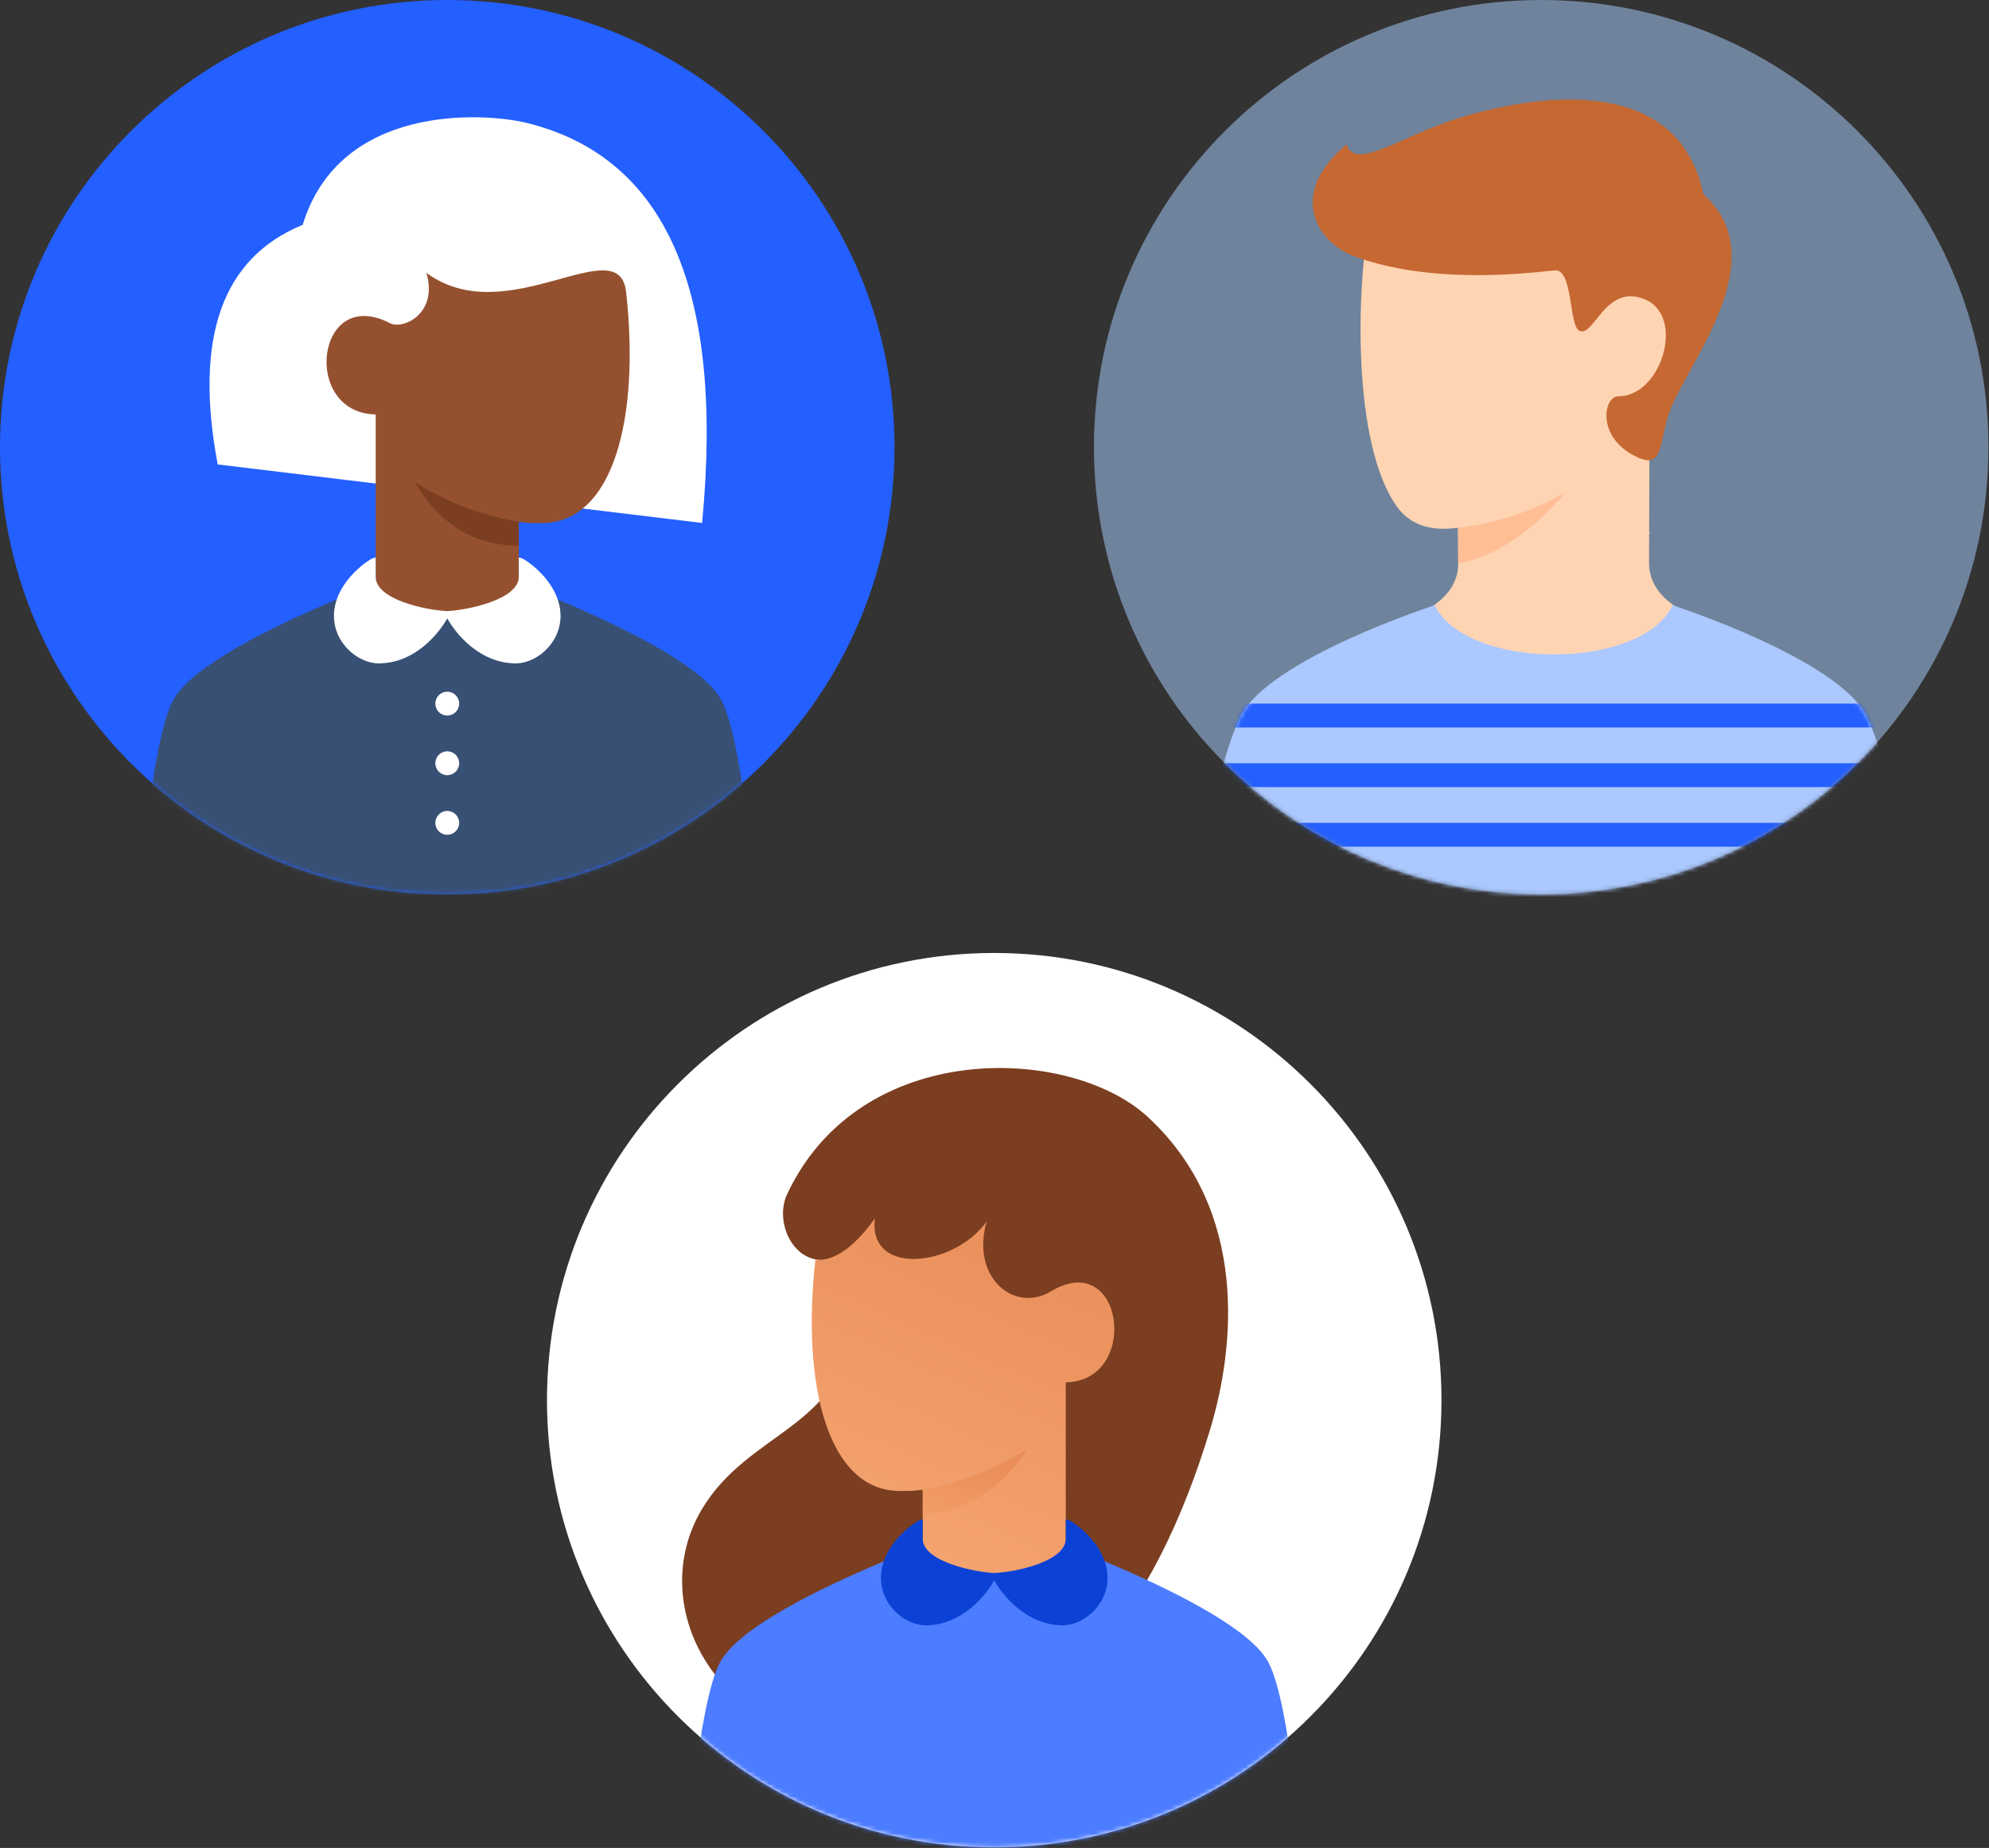
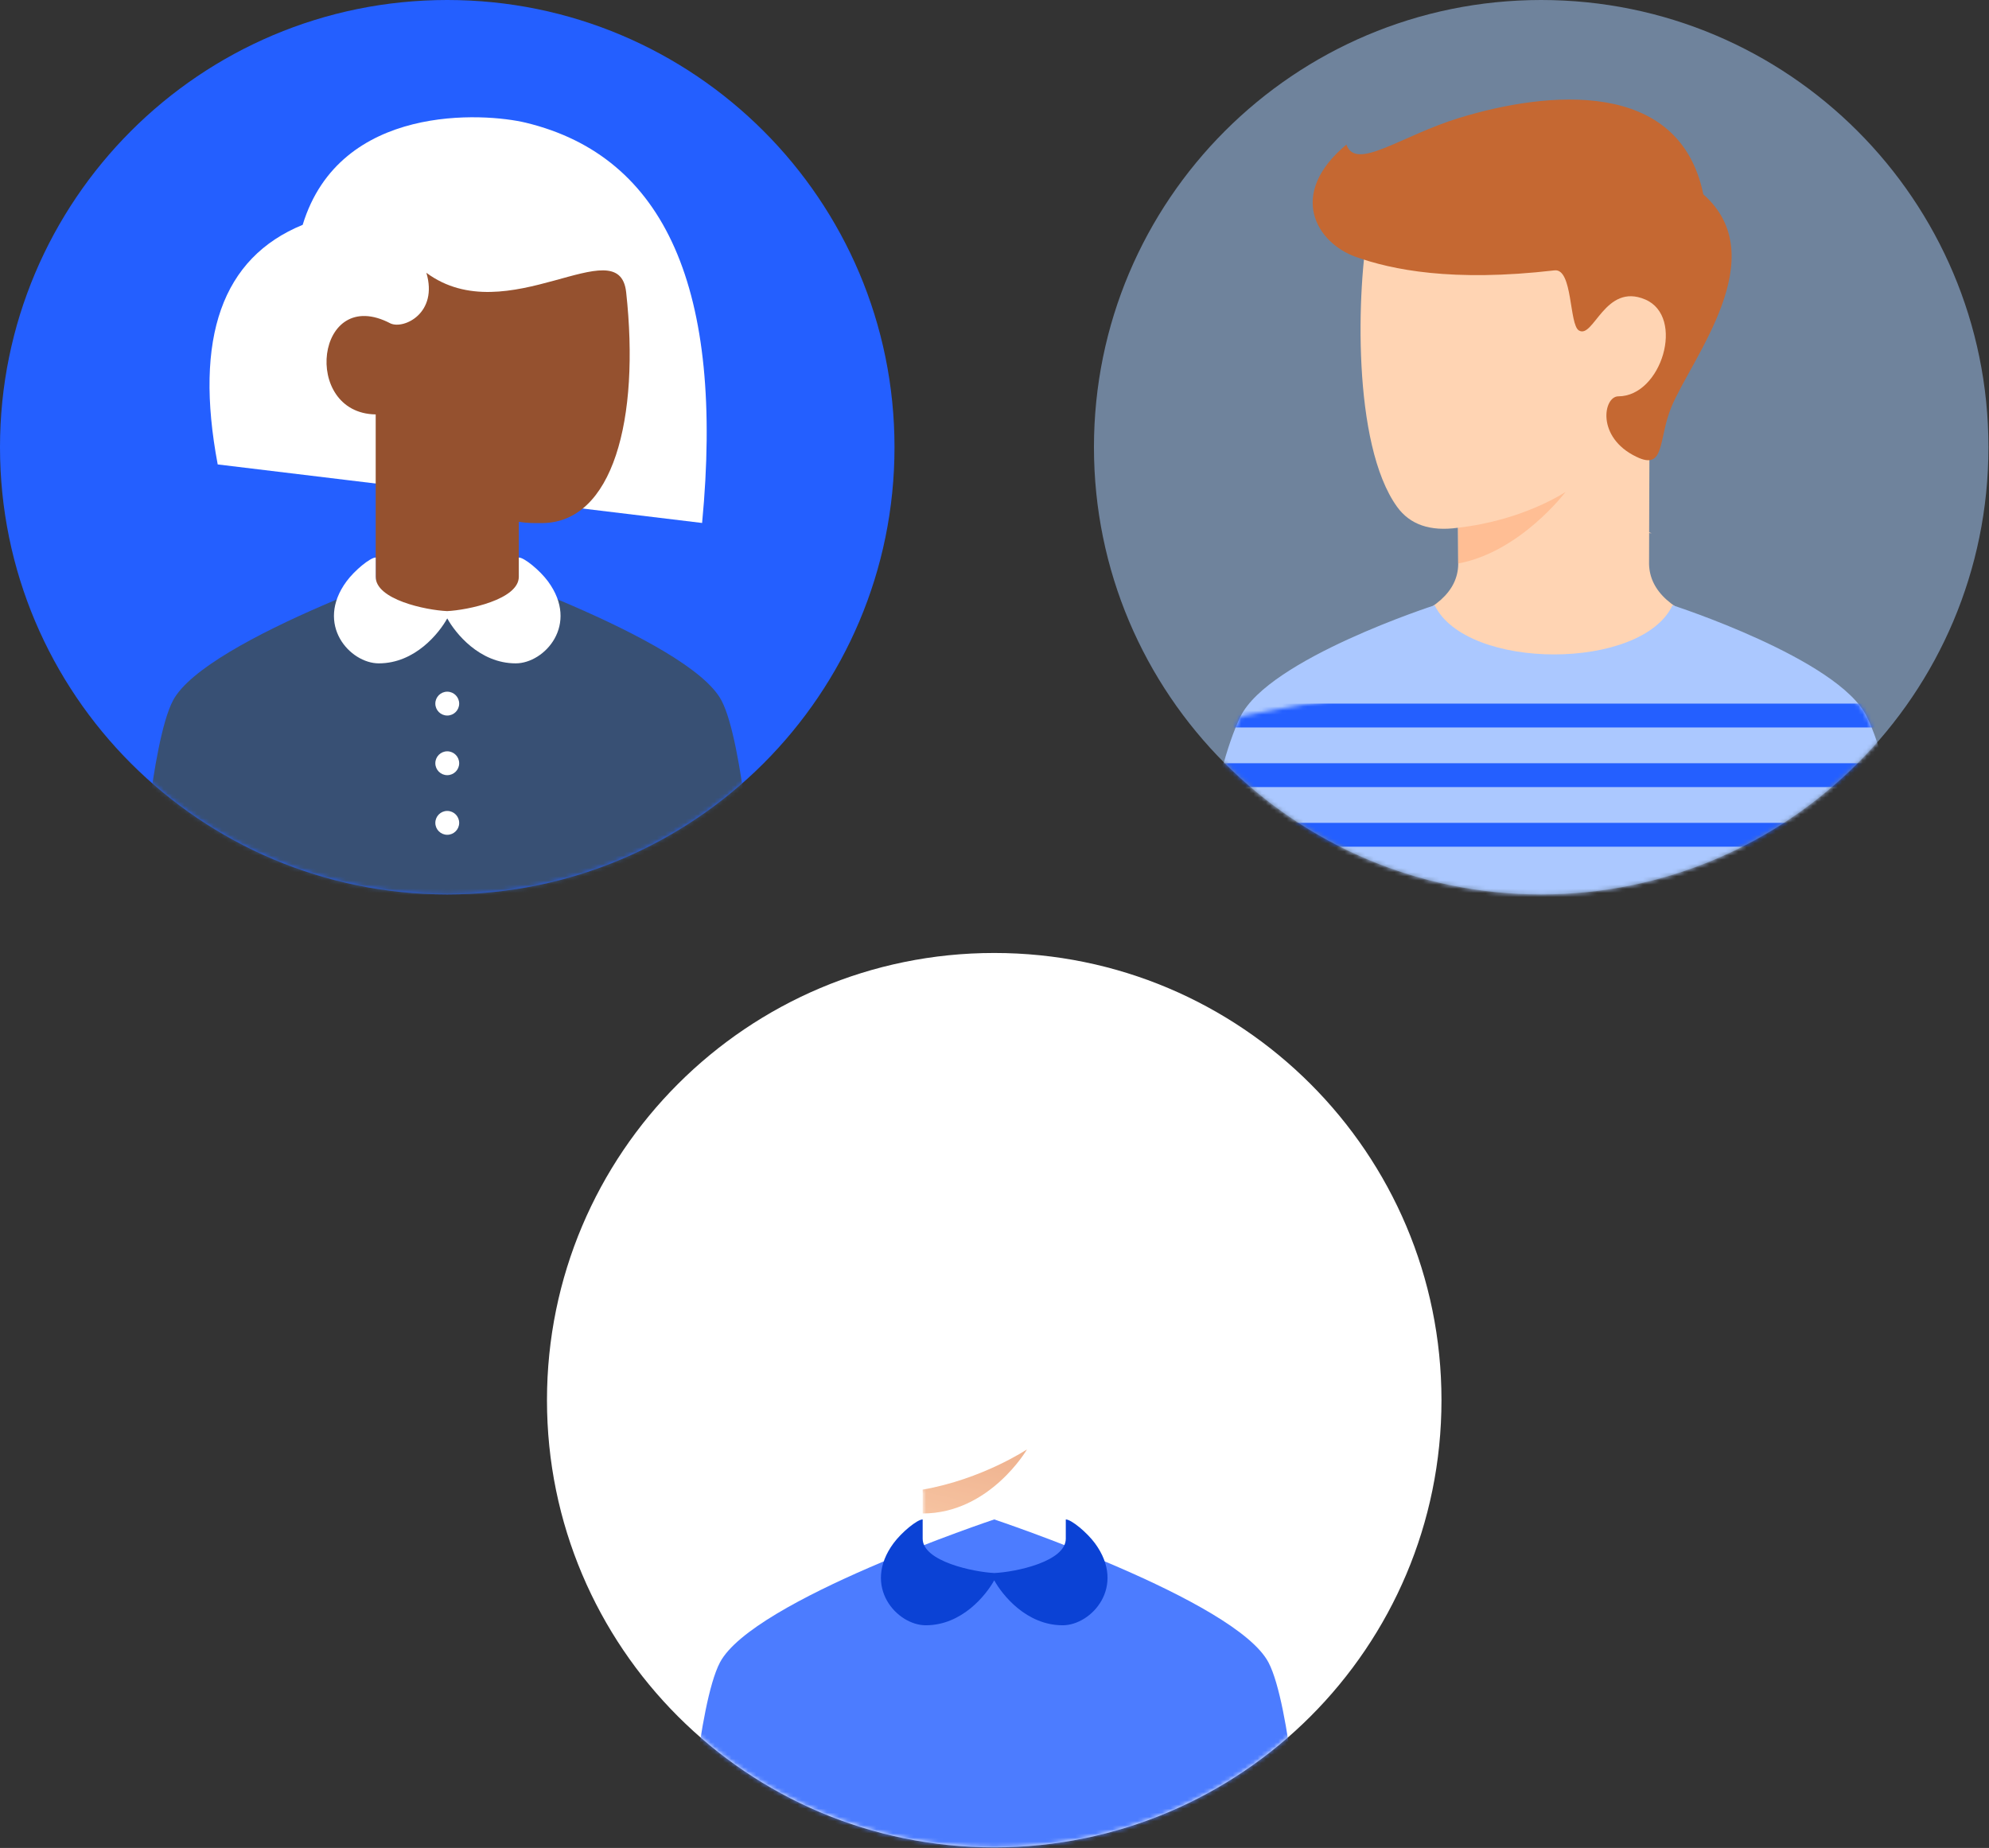
<svg xmlns="http://www.w3.org/2000/svg" width="480" height="446" viewBox="0 0 480 446" fill="none">
  <rect x="0" y="0" width="480" height="446" fill="#333333" stroke="none" />
  <path d="M239.934 445.868C299.544 445.868 347.868 397.544 347.868 337.934C347.868 278.324 299.544 230 239.934 230C180.324 230 132 278.324 132 337.934C132 397.544 180.324 445.868 239.934 445.868Z" fill="white" />
  <mask id="mask0" mask-type="alpha" maskUnits="userSpaceOnUse" x="132" y="230" width="216" height="216">
    <path d="M239.934 445.868C299.544 445.868 347.868 397.544 347.868 337.934C347.868 278.324 299.544 230 239.934 230C180.324 230 132 278.324 132 337.934C132 397.544 180.324 445.868 239.934 445.868Z" fill="white" />
  </mask>
  <g mask="url(#mask0)">
-     <path fill-rule="evenodd" clip-rule="evenodd" d="M292.102 344.77C297.939 325.385 301.537 292.242 276.991 269.576C258.233 252.253 207.554 250.508 189.925 288.284C186.982 294.591 191.004 304.475 198.919 304.115C202.03 303.973 203.956 313.829 205.755 319.945C203.237 344.77 180.799 345.228 169.417 364.198C155.386 387.584 172.655 422.123 214.03 422.123C255.405 422.123 279.123 387.875 292.102 344.77Z" fill="#7B3E20" />
    <path fill-rule="evenodd" clip-rule="evenodd" d="M306.134 401.255C311.41 411.329 314.049 448.027 314.049 448.027H165.819C165.819 448.027 168.458 411.329 173.734 401.255C181.65 386.144 239.934 366.716 239.934 366.716C239.934 366.716 298.218 386.144 306.134 401.255Z" fill="#4C7CFF" />
-     <path fill-rule="evenodd" clip-rule="evenodd" d="M257.203 375.351C257.203 375.351 248.018 380.388 239.567 380.388C231.116 380.388 222.665 375.351 222.665 375.351V359.521C220.511 359.905 218.86 359.848 217.166 359.847C199.905 359.846 193.396 334.704 196.76 304.115C198.919 304.115 203.956 304.115 211.152 294.041C209.353 308.072 230.22 305.914 238.135 294.76C234.178 308.072 244.611 317.067 253.606 311.67C271.243 301.088 275.207 333.347 257.203 333.617V375.351Z" fill="url(#paint0_linear)" />
    <mask id="mask1" mask-type="alpha" maskUnits="userSpaceOnUse" x="195" y="294" width="74" height="87">
      <path fill-rule="evenodd" clip-rule="evenodd" d="M257.203 375.351C257.203 375.351 248.018 380.388 239.567 380.388C231.116 380.388 222.665 375.351 222.665 375.351V359.521C220.511 359.905 218.86 359.848 217.166 359.847C199.905 359.846 193.396 334.704 196.76 304.115C198.919 304.115 203.956 304.115 211.152 294.041C209.353 308.072 230.22 305.914 238.135 294.76C234.178 308.072 244.611 317.067 253.606 311.67C271.243 301.088 275.207 333.347 257.203 333.617V375.351Z" fill="white" />
    </mask>
    <g mask="url(#mask1)">
      <g style="mix-blend-mode:multiply" opacity="0.6">
        <path fill-rule="evenodd" clip-rule="evenodd" d="M222.665 359.521C237.056 357.002 247.849 349.807 247.849 349.807C247.849 349.807 238.855 365.277 222.665 365.277L222.665 359.521Z" fill="url(#paint1_linear)" />
      </g>
    </g>
    <path d="M239.958 379.65C245.158 379.415 257.204 376.868 257.204 371.365V366.716C258.523 366.716 262.302 369.834 264.245 372.473C271.927 382.906 263.406 392.261 256.457 392.261C247.688 392.261 241.878 384.934 239.934 381.41C237.99 384.934 232.18 392.261 223.411 392.261C216.462 392.261 207.941 382.906 215.623 372.473C217.566 369.834 221.345 366.716 222.665 366.716V371.365C222.665 376.868 235.035 379.415 239.958 379.65H239.958Z" fill="#0B42D5" />
  </g>
  <path fill-rule="evenodd" clip-rule="evenodd" d="M107.934 215.868C167.544 215.868 215.868 167.544 215.868 107.934C215.868 48.324 167.544 0 107.934 0C48.324 0 0 48.324 0 107.934C0 167.544 48.324 215.868 107.934 215.868Z" fill="#245FFF" />
  <mask id="mask2" mask-type="alpha" maskUnits="userSpaceOnUse" x="0" y="0" width="216" height="216">
    <path fill-rule="evenodd" clip-rule="evenodd" d="M107.934 215.868C167.544 215.868 215.868 167.544 215.868 107.934C215.868 48.324 167.544 0 107.934 0C48.324 0 0 48.324 0 107.934C0 167.544 48.324 215.868 107.934 215.868Z" fill="white" />
  </mask>
  <g mask="url(#mask2)">
    <path d="M174.134 169.097C179.41 179.17 182.049 215.868 182.049 215.868H33.819C33.819 215.868 36.458 179.17 41.734 169.097C49.65 153.986 107.934 134.558 107.934 134.558C107.934 134.558 166.218 153.986 174.134 169.097Z" fill="#385074" />
    <path fill-rule="evenodd" clip-rule="evenodd" d="M107.934 172.694C109.524 172.694 110.812 171.406 110.812 169.816C110.812 168.227 109.524 166.938 107.934 166.938C106.344 166.938 105.056 168.227 105.056 169.816C105.056 171.406 106.344 172.694 107.934 172.694ZM107.934 187.086C109.524 187.086 110.812 185.797 110.812 184.207C110.812 182.618 109.524 181.329 107.934 181.329C106.344 181.329 105.056 182.618 105.056 184.207C105.056 185.797 106.344 187.086 107.934 187.086ZM110.812 198.599C110.812 200.188 109.524 201.477 107.934 201.477C106.344 201.477 105.056 200.188 105.056 198.599C105.056 197.009 106.344 195.72 107.934 195.72C109.524 195.72 110.812 197.009 110.812 198.599Z" fill="white" />
    <path fill-rule="evenodd" clip-rule="evenodd" d="M169.436 126.219L52.538 112.092C46.775 81.497 53.61 62.221 73.045 54.263C82.03 24.825 116.999 27.219 126.91 29.619C160.64 37.787 174.815 69.986 169.436 126.219Z" fill="white" />
    <path fill-rule="evenodd" clip-rule="evenodd" d="M90.665 143.192V100.019C72.661 99.749 76.172 68.551 94.262 78.072C97.5 79.511 105.775 75.554 102.897 65.84C122.325 80.231 149.398 54.974 151.108 70.517C154.472 101.106 147.963 126.248 130.702 126.25C129.008 126.25 127.357 126.307 125.203 125.923V143.192C119.569 146.55 113.935 148.229 108.301 148.229C102.667 148.229 96.788 146.55 90.665 143.192Z" fill="#95512F" />
-     <path fill-rule="evenodd" clip-rule="evenodd" d="M125.203 125.923V131.68C114.41 131.68 106.015 126.523 100.019 116.209C107.214 121.006 115.609 124.244 125.203 125.923Z" fill="#7B3E20" />
    <path d="M107.91 147.492C112.833 147.256 125.203 144.709 125.203 139.206V134.558C126.523 134.558 130.302 137.675 132.245 140.314C139.927 150.748 131.406 160.102 124.457 160.102C115.688 160.102 109.878 152.776 107.934 149.251C105.99 152.776 100.18 160.102 91.411 160.102C84.462 160.102 75.941 150.748 83.623 140.314C85.566 137.675 89.345 134.558 90.664 134.558V139.206C90.664 144.709 102.71 147.256 107.91 147.492H107.91Z" fill="white" />
  </g>
  <path d="M371.934 215.868C431.544 215.868 479.868 167.544 479.868 107.934C479.868 48.324 431.544 0 371.934 0C312.324 0 264 48.324 264 107.934C264 167.544 312.324 215.868 371.934 215.868Z" fill="#6F839C" />
  <mask id="mask3" mask-type="alpha" maskUnits="userSpaceOnUse" x="264" y="0" width="216" height="216">
    <path d="M371.934 215.868C431.544 215.868 479.868 167.544 479.868 107.934C479.868 48.324 431.544 0 371.934 0C312.324 0 264 48.324 264 107.934C264 167.544 312.324 215.868 371.934 215.868Z" fill="white" />
  </mask>
  <g mask="url(#mask3)">
    <path fill-rule="evenodd" clip-rule="evenodd" d="M351.908 135.841V136.152C351.823 142.712 346.306 147.646 335.358 150.952C348.55 160.546 361.742 168.221 374.934 168.221C388.126 168.221 401.318 160.546 414.51 150.952C403.636 147.643 398.121 142.702 397.963 136.131C397.967 134.96 397.972 133.297 397.98 130.173C397.981 129.677 397.982 129.169 397.984 128.649C398.77 128.76 398.706 128.689 397.984 128.489C398.005 120.273 398.041 109.224 398.09 97.995C408.403 84.628 404.614 68.957 401.382 69.348C397.417 69.827 363.092 37.254 356.508 35.588C349.924 33.921 333.199 39.306 330.321 54.327C327.443 69.348 326.24 107.209 337.157 122.325C340.264 126.627 345.156 128.309 351.834 127.373C351.843 130.516 351.862 132.28 351.908 135.841Z" fill="#FFD4B3" />
    <path d="M351.908 127.362C367.738 125.563 377.812 118.728 377.812 118.728C377.812 118.728 366.918 133.203 351.908 135.997V127.362Z" fill="#FFBE94" />
    <path fill-rule="evenodd" clip-rule="evenodd" d="M403.357 98.22C408.314 86.296 428.182 62.014 411.057 46.903C405.3 18.84 373.495 21.947 352.268 28.423C338.001 32.775 327.228 41.375 324.925 34.899C310.533 46.903 317.74 58.644 327.228 62.014C335.839 65.073 350.399 68.13 375.155 65.252C379.577 64.738 378.651 78.282 381.014 79.746C384.559 81.943 387.311 68.13 397.031 72.278C406.751 76.425 400.983 95.656 390.549 95.656C386.952 95.656 385.153 105.548 394.867 110.225C401.918 113.69 400.135 105.967 403.357 98.22Z" fill="#C56832" />
    <path fill-rule="evenodd" clip-rule="evenodd" d="M450.488 172.916C457.338 186.844 461.281 218.968 461.281 218.968H288.587C288.587 218.968 292.532 186.841 299.38 172.916C306.229 158.991 346.223 146.076 346.223 146.076C353.932 161.905 396.239 161.903 403.624 146.071C403.624 146.071 443.638 158.988 450.488 172.916Z" fill="#ABC8FF" />
    <mask id="mask4" mask-type="alpha" maskUnits="userSpaceOnUse" x="288" y="146" width="174" height="73">
-       <path fill-rule="evenodd" clip-rule="evenodd" d="M450.488 172.916C457.338 186.844 461.281 218.968 461.281 218.968H288.587C288.587 218.968 292.532 186.841 299.38 172.916C306.229 158.991 346.223 146.076 346.223 146.076C353.932 161.905 396.239 161.903 403.624 146.071C403.624 146.071 443.638 158.988 450.488 172.916Z" fill="white" />
+       <path fill-rule="evenodd" clip-rule="evenodd" d="M450.488 172.916C457.338 186.844 461.281 218.968 461.281 218.968H288.587C288.587 218.968 292.532 186.841 299.38 172.916C353.932 161.905 396.239 161.903 403.624 146.071C403.624 146.071 443.638 158.988 450.488 172.916Z" fill="white" />
    </mask>
    <g mask="url(#mask4)">
      <path fill-rule="evenodd" clip-rule="evenodd" d="M281.391 169.816H468.477V175.573H281.391V169.816ZM281.391 184.207H468.477V189.964H281.391V184.207ZM468.477 198.599H281.391V204.355H468.477V198.599Z" fill="#245FFF" />
    </g>
  </g>
  <defs>
    <linearGradient id="paint0_linear" x1="222.19" y1="295.323" x2="188.544" y2="369.338" gradientUnits="userSpaceOnUse">
      <stop stop-color="#EB915E" />
      <stop offset="1" stop-color="#F5A571" />
    </linearGradient>
    <linearGradient id="paint1_linear" x1="231.731" y1="350.036" x2="228.152" y2="365.193" gradientUnits="userSpaceOnUse">
      <stop stop-color="#E68349" />
      <stop offset="1" stop-color="#F09960" />
    </linearGradient>
  </defs>
</svg>